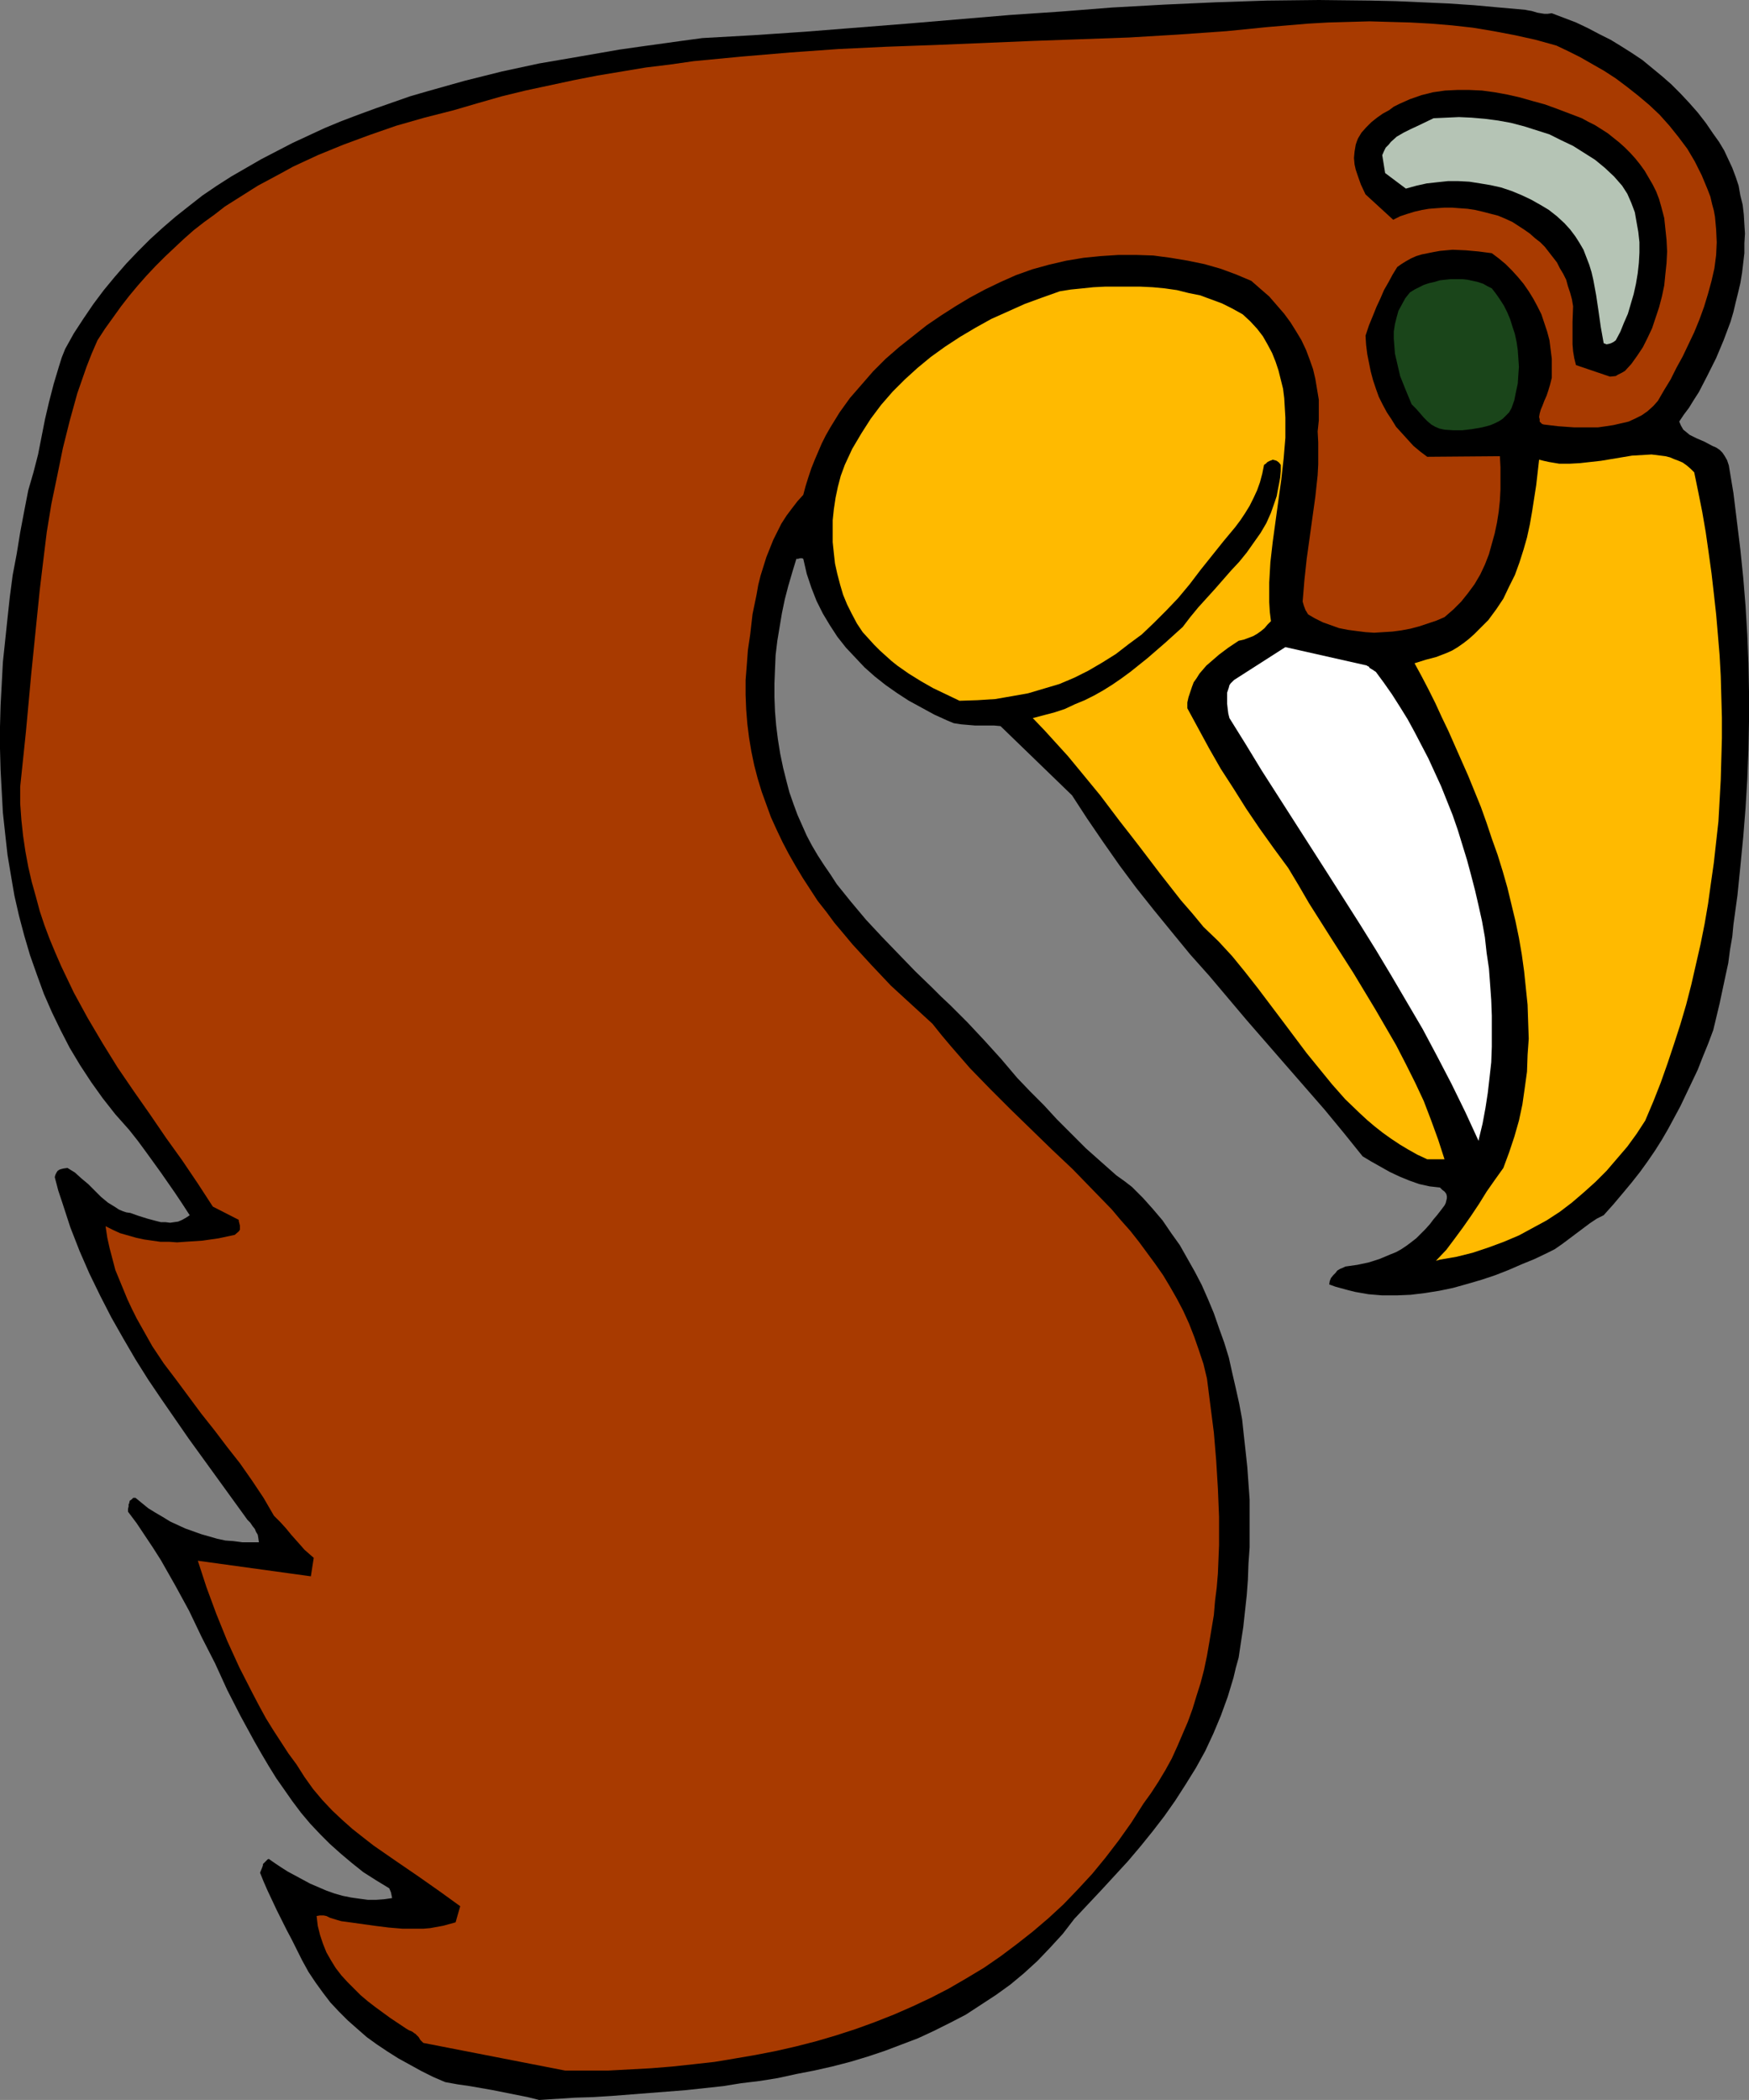
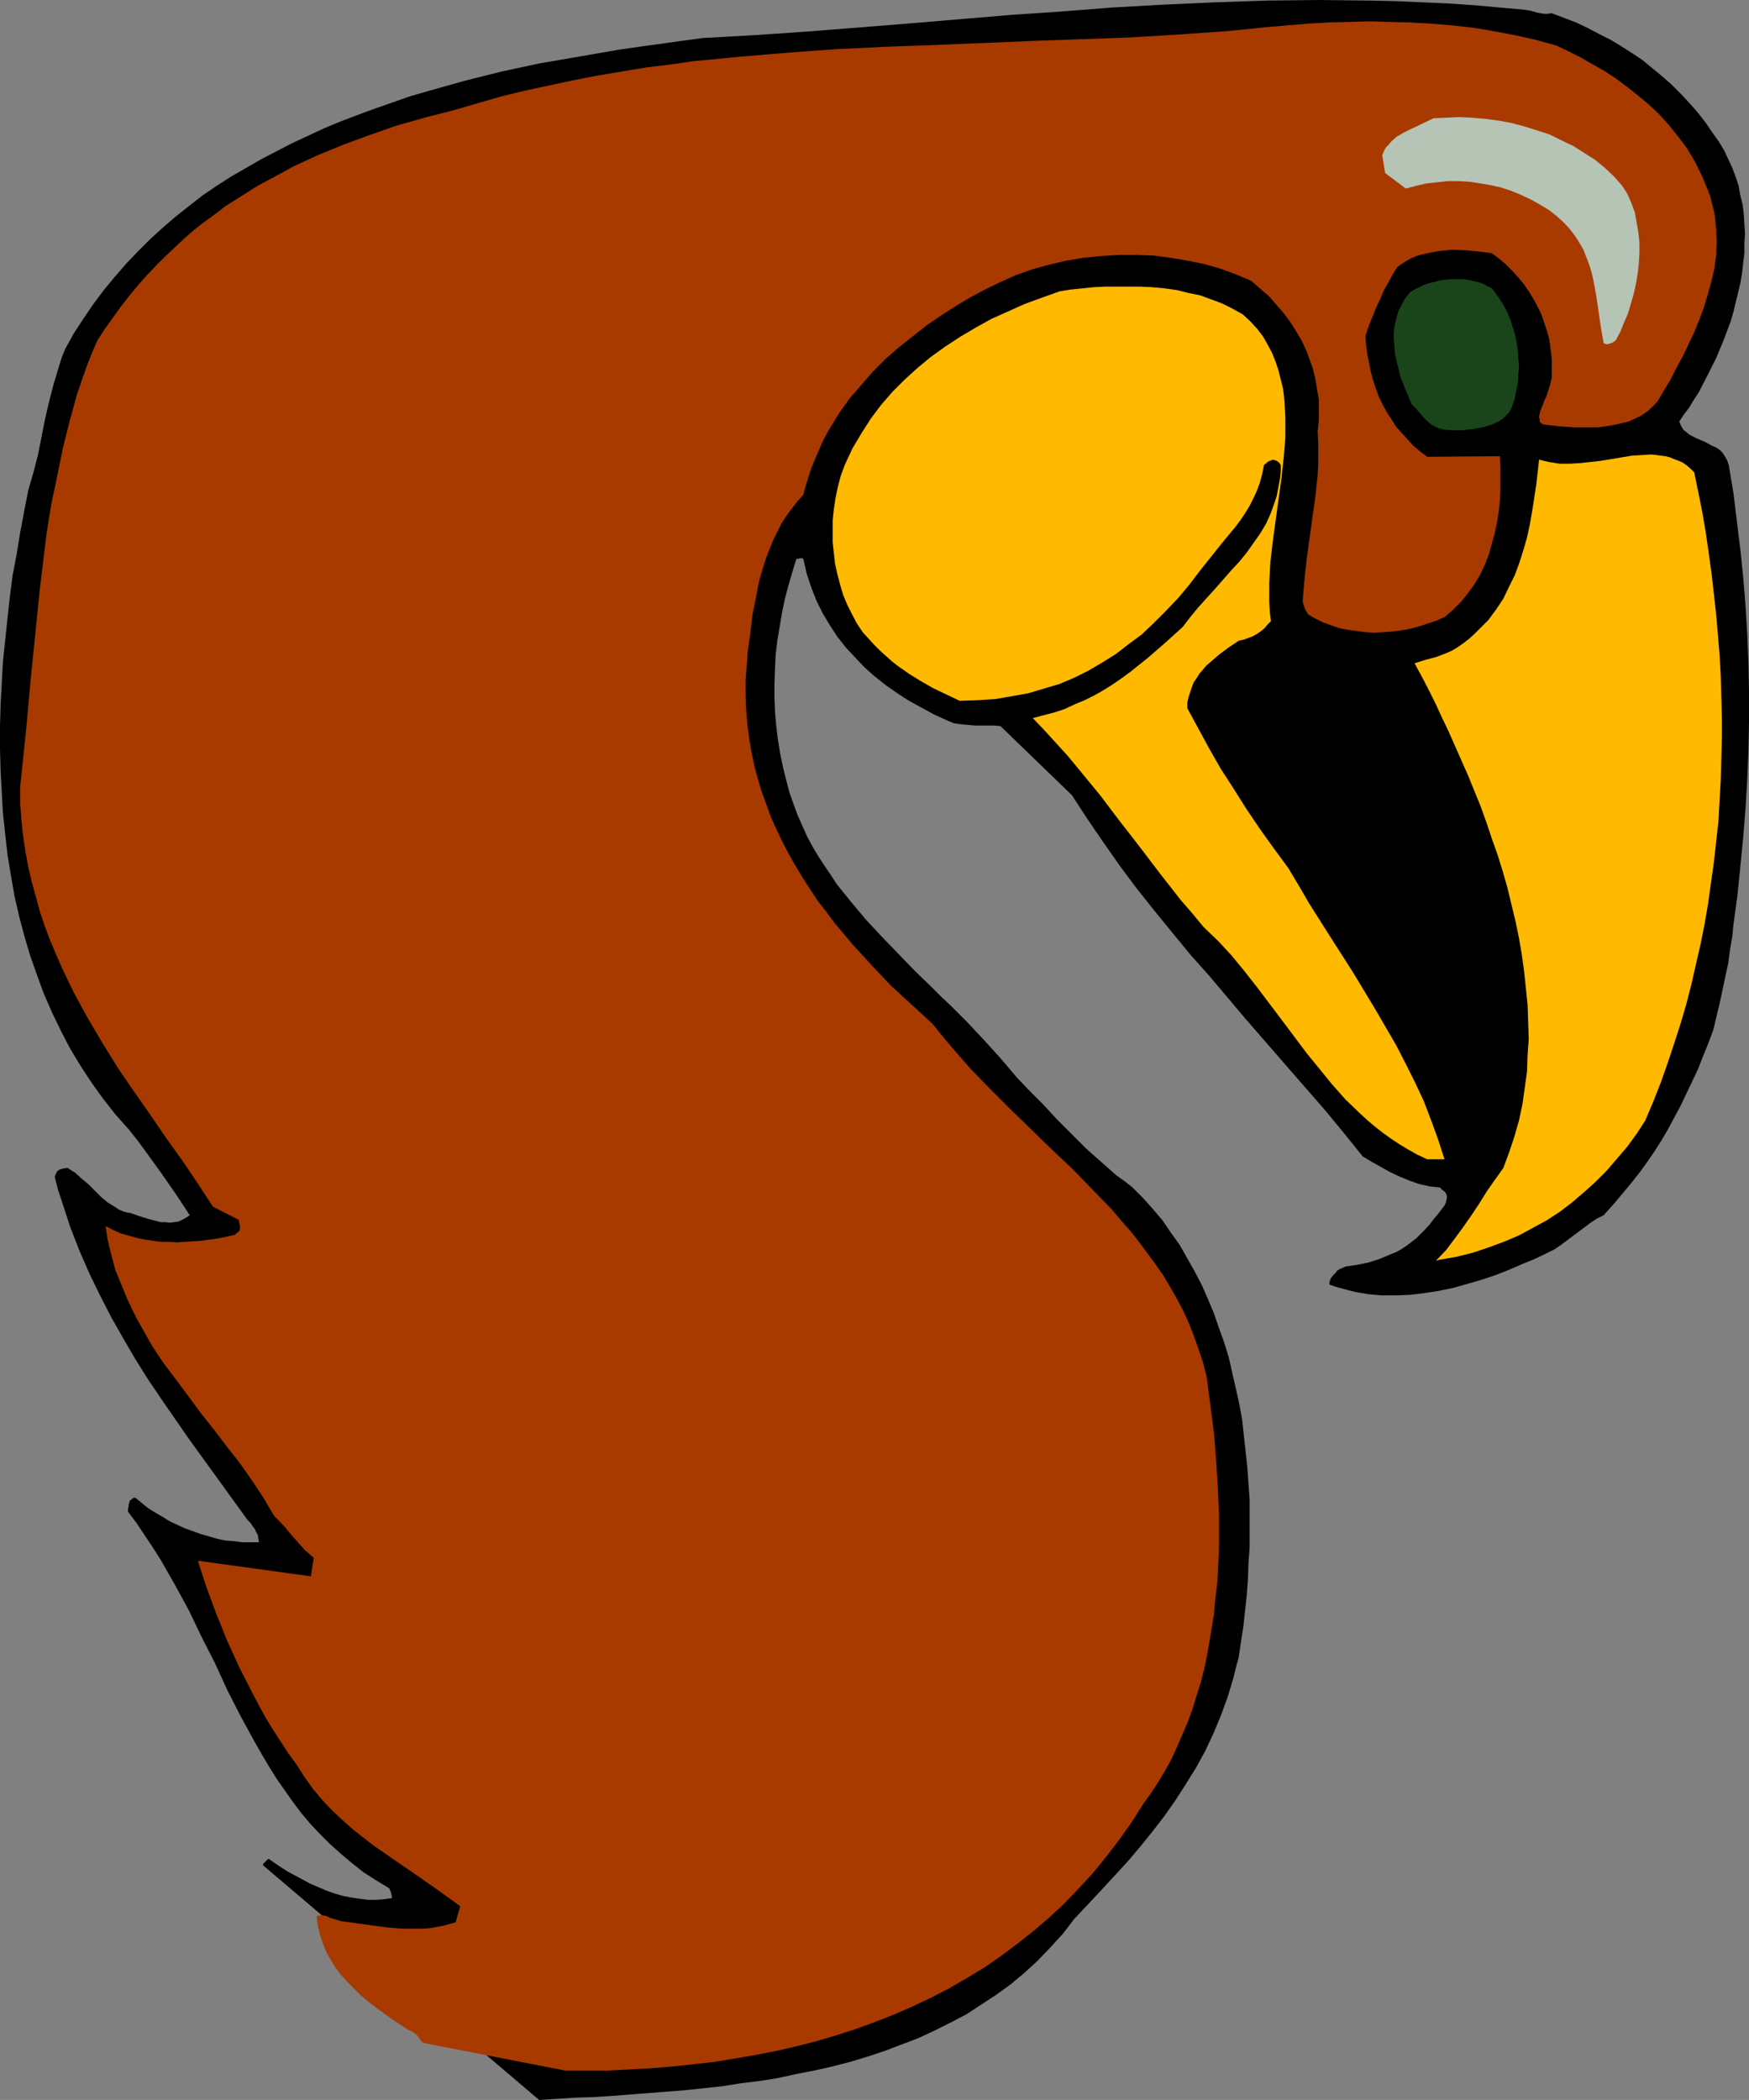
<svg xmlns="http://www.w3.org/2000/svg" xmlns:ns1="http://sodipodi.sourceforge.net/DTD/sodipodi-0.dtd" xmlns:ns2="http://www.inkscape.org/namespaces/inkscape" version="1.0" width="129.682mm" height="155.668mm" id="svg8" ns1:docname="Bird 24.wmf">
  <rect width="100%" height="100%" fill="#808080" stroke="none" />
  <ns1:namedview id="namedview8" pagecolor="#ffffff" bordercolor="#000000" borderopacity="0.25" ns2:showpageshadow="2" ns2:pageopacity="0.0" ns2:pagecheckerboard="0" ns2:deskcolor="#d1d1d1" ns2:document-units="mm" />
  <defs id="defs1">
    <pattern id="WMFhbasepattern" patternUnits="userSpaceOnUse" width="6" height="6" x="0" y="0" />
  </defs>
-   <path style="fill:#000000;fill-opacity:1;fill-rule:evenodd;stroke:none" d="m 151.097,588.353 10.019,-0.646 5.171,-0.162 5.171,-0.323 10.342,-0.808 10.342,-0.808 10.504,-1.131 5.01,-0.808 5.333,-0.646 5.01,-0.808 5.171,-1.131 5.01,-0.97 5.01,-1.131 5.01,-1.293 4.848,-1.454 4.848,-1.616 4.686,-1.778 4.686,-1.778 4.525,-2.101 4.525,-2.262 4.363,-2.262 4.202,-2.747 4.202,-2.747 4.04,-2.909 3.878,-3.232 3.717,-3.393 3.555,-3.717 3.555,-3.878 3.232,-4.201 7.595,-8.08 3.717,-4.04 3.717,-4.04 3.555,-4.201 3.394,-4.201 3.232,-4.201 3.07,-4.363 2.909,-4.525 2.909,-4.686 2.586,-4.686 2.262,-4.848 2.101,-5.009 1.939,-5.333 1.616,-5.333 0.646,-2.747 0.808,-2.909 0.646,-4.363 0.646,-4.201 0.97,-8.888 0.323,-4.363 0.162,-4.525 0.323,-4.525 v -4.363 -4.525 -4.525 l -0.323,-4.525 -0.323,-4.525 -0.485,-4.525 -0.485,-4.363 -0.485,-4.525 -0.808,-4.363 -0.97,-4.363 -0.97,-4.201 -0.97,-4.363 -1.293,-4.201 -1.454,-4.04 -1.454,-4.201 -1.616,-3.878 -1.778,-4.04 -1.939,-3.717 -2.101,-3.717 -2.101,-3.717 -2.424,-3.393 -2.424,-3.555 -2.747,-3.232 -2.747,-3.07 -3.07,-3.07 -2.101,-1.616 -2.262,-1.616 -4.202,-3.717 -4.363,-3.878 -4.04,-4.04 -4.04,-4.04 -3.717,-4.04 -3.878,-3.878 -3.555,-3.717 -4.525,-5.333 -4.686,-5.171 -4.686,-5.009 -4.848,-4.848 -2.586,-2.424 -2.424,-2.424 -4.848,-4.686 -4.686,-4.848 -4.525,-4.686 -4.525,-4.848 -4.202,-5.009 -4.04,-5.009 -1.778,-2.747 -1.778,-2.585 -1.778,-2.747 -1.616,-2.747 -1.454,-2.747 -1.293,-2.909 -1.293,-2.909 -1.131,-3.07 -1.131,-3.232 -0.808,-3.07 -0.97,-3.878 -0.808,-3.878 -0.646,-4.04 -0.485,-3.878 -0.323,-3.878 -0.162,-4.04 v -3.878 l 0.162,-4.04 0.162,-3.878 0.485,-4.04 0.646,-3.878 0.646,-3.878 0.808,-3.878 0.97,-3.717 1.131,-3.878 1.131,-3.717 h 0.485 l 0.485,-0.162 h 0.646 l 0.323,0.162 0.97,4.201 1.293,3.878 1.454,3.717 1.778,3.555 1.939,3.232 2.101,3.232 2.424,3.07 2.586,2.747 2.586,2.747 2.909,2.585 3.07,2.424 3.232,2.262 3.232,2.101 3.555,1.939 3.555,1.939 3.555,1.616 1.939,0.808 2.101,0.323 1.939,0.162 1.939,0.162 h 3.555 1.778 l 1.778,0.162 20.039,19.391 4.202,6.464 4.525,6.625 4.525,6.464 4.686,6.302 5.01,6.302 5.01,6.14 5.171,6.302 5.333,5.979 10.504,12.443 10.827,12.443 10.989,12.604 5.333,6.464 5.333,6.625 2.424,1.454 2.586,1.454 2.586,1.454 2.747,1.293 2.747,1.131 2.747,0.97 2.909,0.646 1.454,0.162 1.454,0.162 0.646,0.646 0.646,0.485 0.485,0.646 0.162,0.646 v 0.646 l -0.162,0.646 -0.162,0.646 -0.323,0.646 -0.97,1.293 -1.131,1.454 -0.97,1.131 -0.97,1.293 -1.293,1.454 -1.293,1.293 -1.293,1.293 -1.454,1.131 -1.293,0.97 -1.454,0.97 -1.454,0.808 -1.616,0.646 -3.07,1.293 -3.07,0.97 -3.07,0.646 -3.394,0.485 -0.646,0.323 -0.808,0.323 -0.808,0.485 -0.485,0.646 -0.646,0.646 -0.646,0.808 -0.323,0.808 -0.162,0.97 1.778,0.646 1.778,0.485 1.778,0.485 1.939,0.485 3.717,0.646 3.878,0.323 h 4.04 l 3.878,-0.162 4.04,-0.485 4.04,-0.646 3.878,-0.808 4.04,-1.131 3.878,-1.131 3.878,-1.293 3.717,-1.454 3.717,-1.616 3.555,-1.454 3.394,-1.616 2.262,-1.131 2.101,-1.454 3.878,-2.909 3.878,-2.909 1.939,-1.293 1.939,-0.97 2.747,-3.07 2.586,-3.07 2.424,-2.909 2.424,-3.07 2.101,-2.909 2.101,-3.07 1.939,-3.07 1.778,-3.07 3.394,-6.302 1.616,-3.393 1.616,-3.393 1.616,-3.393 1.454,-3.717 1.454,-3.555 1.454,-3.878 1.778,-7.433 1.616,-7.595 0.808,-3.717 0.485,-3.717 0.646,-3.717 0.323,-3.393 1.131,-8.241 0.808,-8.08 0.808,-8.241 0.646,-8.08 0.485,-8.08 0.323,-8.241 0.162,-8.08 v -8.08 l -0.162,-8.08 -0.323,-7.918 -0.485,-8.08 -0.646,-7.918 -0.808,-7.918 -0.97,-7.918 -0.97,-7.918 -1.293,-7.756 -0.485,-1.454 -0.646,-1.131 -0.646,-0.97 -0.808,-0.808 -0.97,-0.646 -1.131,-0.485 -2.101,-1.131 -2.262,-0.97 -0.97,-0.485 -0.97,-0.485 -0.97,-0.808 -0.808,-0.646 -0.646,-1.131 -0.485,-1.131 1.293,-1.939 1.454,-1.939 1.293,-2.101 1.454,-2.262 2.424,-4.686 2.424,-4.848 2.101,-5.009 1.939,-5.171 0.808,-2.747 0.646,-2.747 0.646,-2.585 0.646,-2.747 0.485,-2.909 0.323,-2.747 0.323,-2.747 v -2.747 l 0.162,-2.747 -0.162,-2.585 -0.162,-2.747 -0.323,-2.747 -0.646,-2.585 -0.485,-2.747 -0.808,-2.424 -0.97,-2.585 -1.131,-2.424 -1.131,-2.424 -1.454,-2.424 -1.616,-2.262 -2.101,-3.07 -2.262,-2.909 -2.424,-2.747 -2.424,-2.585 -2.586,-2.585 -2.586,-2.262 -2.747,-2.262 -2.747,-2.262 -2.909,-1.939 -3.07,-1.939 -2.909,-1.778 -3.232,-1.616 -3.07,-1.616 -3.394,-1.616 -3.394,-1.293 -3.394,-1.293 -1.131,0.162 h -0.97 L 431.798,3.717 430.828,3.555 429.212,3.07 428.242,2.909 427.434,2.747 420.162,2.101 413.052,1.454 405.78,0.97 398.508,0.646 391.236,0.323 383.964,0.162 369.581,0 355.037,0.162 340.655,0.646 326.272,1.293 l -14.544,0.808 -14.382,1.131 -14.382,0.97 -28.765,2.424 -28.603,2.262 -14.382,0.97 -14.382,0.808 -5.979,0.808 -5.818,0.808 -5.818,0.808 -5.656,0.808 -11.15,1.939 -11.312,1.939 -10.504,2.262 -10.342,2.585 -5.171,1.454 -5.171,1.454 -5.01,1.454 -9.696,3.393 -4.848,1.778 -4.686,1.778 -4.686,1.939 -4.525,2.101 -4.525,2.101 -4.363,2.262 -4.363,2.262 -4.202,2.424 -4.202,2.424 -4.04,2.585 -4.04,2.747 -3.717,2.909 -3.878,3.07 -3.555,3.07 -3.555,3.232 -3.394,3.393 -3.232,3.393 -3.232,3.717 -3.07,3.717 -2.909,3.878 -2.747,4.04 -2.747,4.201 -2.424,4.363 -0.97,2.424 -0.808,2.585 -1.454,4.848 -1.293,5.009 -1.131,4.848 -1.939,9.857 -1.293,5.009 -1.454,5.009 -1.131,5.817 -1.131,5.979 -0.97,5.979 -1.131,5.979 -0.808,6.14 -0.646,5.979 -0.646,6.14 -0.646,6.14 -0.323,6.14 -0.323,5.979 L 0,203.605 v 6.14 l 0.162,5.979 0.323,5.979 0.323,5.979 0.646,5.979 0.646,5.817 0.97,5.817 0.97,5.656 1.293,5.656 1.454,5.494 1.616,5.494 1.939,5.494 1.939,5.333 2.262,5.171 2.424,5.009 2.586,5.009 2.909,4.848 3.07,4.686 3.232,4.525 3.555,4.525 3.878,4.363 2.424,3.07 2.262,3.07 2.101,2.909 2.101,2.909 4.04,5.817 1.939,2.909 2.101,3.232 -0.97,0.646 -1.131,0.646 -1.131,0.485 -1.131,0.162 -1.131,0.162 -1.293,-0.162 h -1.293 l -1.293,-0.323 -2.424,-0.646 -2.586,-0.808 -2.262,-0.808 -1.131,-0.162 -0.97,-0.323 -1.131,-0.485 -0.97,-0.646 -2.101,-1.293 -1.939,-1.616 -1.778,-1.778 -1.778,-1.778 -1.939,-1.616 -1.778,-1.616 -2.101,-1.293 -1.131,0.162 -0.646,0.162 -0.485,0.162 -0.485,0.323 -0.323,0.485 -0.323,0.646 -0.162,0.646 0.97,3.717 1.131,3.393 2.262,6.948 2.586,6.625 2.747,6.302 3.07,6.302 3.07,5.979 3.394,5.979 3.394,5.817 3.555,5.656 3.717,5.494 7.595,10.988 15.675,21.653 0.808,1.131 0.808,0.808 0.646,0.97 0.646,0.808 0.323,0.808 0.485,0.808 0.162,0.97 0.162,1.131 h -2.424 -2.262 l -2.424,-0.323 -2.262,-0.162 -2.262,-0.485 -2.262,-0.646 -2.262,-0.646 -2.262,-0.808 -2.262,-0.808 -2.101,-0.97 -2.101,-0.97 -2.101,-1.293 -1.939,-1.131 -2.101,-1.293 -1.778,-1.454 -1.778,-1.454 H 37.33 l -0.485,0.485 -0.485,0.323 -0.162,0.646 v 0.162 l -0.162,0.162 v 0.646 l -0.162,0.646 v 0.808 l 2.424,3.232 2.262,3.393 2.262,3.393 2.262,3.555 4.04,7.11 3.878,7.11 3.555,7.433 3.717,7.272 3.394,7.433 3.717,7.272 3.878,7.11 1.939,3.393 2.101,3.555 2.101,3.393 2.262,3.232 2.262,3.232 2.424,3.232 2.586,3.07 2.747,2.909 2.747,2.747 3.07,2.747 3.07,2.585 3.232,2.585 3.555,2.262 3.717,2.262 0.485,1.131 0.162,0.808 0.162,0.808 -2.262,0.323 -2.262,0.162 h -2.262 l -2.424,-0.323 -2.262,-0.323 -2.424,-0.485 -2.262,-0.646 -2.262,-0.808 -2.262,-0.97 -2.262,-0.97 -2.101,-1.131 -2.101,-1.131 -2.101,-1.131 -1.778,-1.131 -1.939,-1.293 -1.616,-1.131 -0.323,0.162 -0.162,0.162 -0.162,0.162 v 0 l -0.162,0.162 -0.323,0.323 -0.485,0.485 v 0.162 0.162 l -0.162,0.485 -0.323,0.808 -0.323,0.808 0.97,2.424 1.131,2.585 1.293,2.747 1.293,2.747 2.747,5.494 1.454,2.747 1.293,2.585 1.616,3.232 1.778,3.232 1.939,2.909 2.101,2.909 2.101,2.747 2.424,2.585 2.424,2.424 2.747,2.424 2.586,2.262 2.909,2.101 2.909,1.939 3.07,1.939 3.232,1.778 3.232,1.778 3.232,1.616 3.394,1.454 3.555,0.646 3.394,0.485 6.464,1.131 6.464,1.293 3.232,0.646 z" id="path1" />
+   <path style="fill:#000000;fill-opacity:1;fill-rule:evenodd;stroke:none" d="m 151.097,588.353 10.019,-0.646 5.171,-0.162 5.171,-0.323 10.342,-0.808 10.342,-0.808 10.504,-1.131 5.01,-0.808 5.333,-0.646 5.01,-0.808 5.171,-1.131 5.01,-0.97 5.01,-1.131 5.01,-1.293 4.848,-1.454 4.848,-1.616 4.686,-1.778 4.686,-1.778 4.525,-2.101 4.525,-2.262 4.363,-2.262 4.202,-2.747 4.202,-2.747 4.04,-2.909 3.878,-3.232 3.717,-3.393 3.555,-3.717 3.555,-3.878 3.232,-4.201 7.595,-8.08 3.717,-4.04 3.717,-4.04 3.555,-4.201 3.394,-4.201 3.232,-4.201 3.07,-4.363 2.909,-4.525 2.909,-4.686 2.586,-4.686 2.262,-4.848 2.101,-5.009 1.939,-5.333 1.616,-5.333 0.646,-2.747 0.808,-2.909 0.646,-4.363 0.646,-4.201 0.97,-8.888 0.323,-4.363 0.162,-4.525 0.323,-4.525 v -4.363 -4.525 -4.525 l -0.323,-4.525 -0.323,-4.525 -0.485,-4.525 -0.485,-4.363 -0.485,-4.525 -0.808,-4.363 -0.97,-4.363 -0.97,-4.201 -0.97,-4.363 -1.293,-4.201 -1.454,-4.04 -1.454,-4.201 -1.616,-3.878 -1.778,-4.04 -1.939,-3.717 -2.101,-3.717 -2.101,-3.717 -2.424,-3.393 -2.424,-3.555 -2.747,-3.232 -2.747,-3.07 -3.07,-3.07 -2.101,-1.616 -2.262,-1.616 -4.202,-3.717 -4.363,-3.878 -4.04,-4.04 -4.04,-4.04 -3.717,-4.04 -3.878,-3.878 -3.555,-3.717 -4.525,-5.333 -4.686,-5.171 -4.686,-5.009 -4.848,-4.848 -2.586,-2.424 -2.424,-2.424 -4.848,-4.686 -4.686,-4.848 -4.525,-4.686 -4.525,-4.848 -4.202,-5.009 -4.04,-5.009 -1.778,-2.747 -1.778,-2.585 -1.778,-2.747 -1.616,-2.747 -1.454,-2.747 -1.293,-2.909 -1.293,-2.909 -1.131,-3.07 -1.131,-3.232 -0.808,-3.07 -0.97,-3.878 -0.808,-3.878 -0.646,-4.04 -0.485,-3.878 -0.323,-3.878 -0.162,-4.04 v -3.878 l 0.162,-4.04 0.162,-3.878 0.485,-4.04 0.646,-3.878 0.646,-3.878 0.808,-3.878 0.97,-3.717 1.131,-3.878 1.131,-3.717 h 0.485 l 0.485,-0.162 h 0.646 l 0.323,0.162 0.97,4.201 1.293,3.878 1.454,3.717 1.778,3.555 1.939,3.232 2.101,3.232 2.424,3.07 2.586,2.747 2.586,2.747 2.909,2.585 3.07,2.424 3.232,2.262 3.232,2.101 3.555,1.939 3.555,1.939 3.555,1.616 1.939,0.808 2.101,0.323 1.939,0.162 1.939,0.162 h 3.555 1.778 l 1.778,0.162 20.039,19.391 4.202,6.464 4.525,6.625 4.525,6.464 4.686,6.302 5.01,6.302 5.01,6.14 5.171,6.302 5.333,5.979 10.504,12.443 10.827,12.443 10.989,12.604 5.333,6.464 5.333,6.625 2.424,1.454 2.586,1.454 2.586,1.454 2.747,1.293 2.747,1.131 2.747,0.97 2.909,0.646 1.454,0.162 1.454,0.162 0.646,0.646 0.646,0.485 0.485,0.646 0.162,0.646 v 0.646 l -0.162,0.646 -0.162,0.646 -0.323,0.646 -0.97,1.293 -1.131,1.454 -0.97,1.131 -0.97,1.293 -1.293,1.454 -1.293,1.293 -1.293,1.293 -1.454,1.131 -1.293,0.97 -1.454,0.97 -1.454,0.808 -1.616,0.646 -3.07,1.293 -3.07,0.97 -3.07,0.646 -3.394,0.485 -0.646,0.323 -0.808,0.323 -0.808,0.485 -0.485,0.646 -0.646,0.646 -0.646,0.808 -0.323,0.808 -0.162,0.97 1.778,0.646 1.778,0.485 1.778,0.485 1.939,0.485 3.717,0.646 3.878,0.323 h 4.04 l 3.878,-0.162 4.04,-0.485 4.04,-0.646 3.878,-0.808 4.04,-1.131 3.878,-1.131 3.878,-1.293 3.717,-1.454 3.717,-1.616 3.555,-1.454 3.394,-1.616 2.262,-1.131 2.101,-1.454 3.878,-2.909 3.878,-2.909 1.939,-1.293 1.939,-0.97 2.747,-3.07 2.586,-3.07 2.424,-2.909 2.424,-3.07 2.101,-2.909 2.101,-3.07 1.939,-3.07 1.778,-3.07 3.394,-6.302 1.616,-3.393 1.616,-3.393 1.616,-3.393 1.454,-3.717 1.454,-3.555 1.454,-3.878 1.778,-7.433 1.616,-7.595 0.808,-3.717 0.485,-3.717 0.646,-3.717 0.323,-3.393 1.131,-8.241 0.808,-8.08 0.808,-8.241 0.646,-8.08 0.485,-8.08 0.323,-8.241 0.162,-8.08 v -8.08 l -0.162,-8.08 -0.323,-7.918 -0.485,-8.08 -0.646,-7.918 -0.808,-7.918 -0.97,-7.918 -0.97,-7.918 -1.293,-7.756 -0.485,-1.454 -0.646,-1.131 -0.646,-0.97 -0.808,-0.808 -0.97,-0.646 -1.131,-0.485 -2.101,-1.131 -2.262,-0.97 -0.97,-0.485 -0.97,-0.485 -0.97,-0.808 -0.808,-0.646 -0.646,-1.131 -0.485,-1.131 1.293,-1.939 1.454,-1.939 1.293,-2.101 1.454,-2.262 2.424,-4.686 2.424,-4.848 2.101,-5.009 1.939,-5.171 0.808,-2.747 0.646,-2.747 0.646,-2.585 0.646,-2.747 0.485,-2.909 0.323,-2.747 0.323,-2.747 v -2.747 l 0.162,-2.747 -0.162,-2.585 -0.162,-2.747 -0.323,-2.747 -0.646,-2.585 -0.485,-2.747 -0.808,-2.424 -0.97,-2.585 -1.131,-2.424 -1.131,-2.424 -1.454,-2.424 -1.616,-2.262 -2.101,-3.07 -2.262,-2.909 -2.424,-2.747 -2.424,-2.585 -2.586,-2.585 -2.586,-2.262 -2.747,-2.262 -2.747,-2.262 -2.909,-1.939 -3.07,-1.939 -2.909,-1.778 -3.232,-1.616 -3.07,-1.616 -3.394,-1.616 -3.394,-1.293 -3.394,-1.293 -1.131,0.162 h -0.97 L 431.798,3.717 430.828,3.555 429.212,3.07 428.242,2.909 427.434,2.747 420.162,2.101 413.052,1.454 405.78,0.97 398.508,0.646 391.236,0.323 383.964,0.162 369.581,0 355.037,0.162 340.655,0.646 326.272,1.293 l -14.544,0.808 -14.382,1.131 -14.382,0.97 -28.765,2.424 -28.603,2.262 -14.382,0.97 -14.382,0.808 -5.979,0.808 -5.818,0.808 -5.818,0.808 -5.656,0.808 -11.15,1.939 -11.312,1.939 -10.504,2.262 -10.342,2.585 -5.171,1.454 -5.171,1.454 -5.01,1.454 -9.696,3.393 -4.848,1.778 -4.686,1.778 -4.686,1.939 -4.525,2.101 -4.525,2.101 -4.363,2.262 -4.363,2.262 -4.202,2.424 -4.202,2.424 -4.04,2.585 -4.04,2.747 -3.717,2.909 -3.878,3.07 -3.555,3.07 -3.555,3.232 -3.394,3.393 -3.232,3.393 -3.232,3.717 -3.07,3.717 -2.909,3.878 -2.747,4.04 -2.747,4.201 -2.424,4.363 -0.97,2.424 -0.808,2.585 -1.454,4.848 -1.293,5.009 -1.131,4.848 -1.939,9.857 -1.293,5.009 -1.454,5.009 -1.131,5.817 -1.131,5.979 -0.97,5.979 -1.131,5.979 -0.808,6.14 -0.646,5.979 -0.646,6.14 -0.646,6.14 -0.323,6.14 -0.323,5.979 L 0,203.605 v 6.14 l 0.162,5.979 0.323,5.979 0.323,5.979 0.646,5.979 0.646,5.817 0.97,5.817 0.97,5.656 1.293,5.656 1.454,5.494 1.616,5.494 1.939,5.494 1.939,5.333 2.262,5.171 2.424,5.009 2.586,5.009 2.909,4.848 3.07,4.686 3.232,4.525 3.555,4.525 3.878,4.363 2.424,3.07 2.262,3.07 2.101,2.909 2.101,2.909 4.04,5.817 1.939,2.909 2.101,3.232 -0.97,0.646 -1.131,0.646 -1.131,0.485 -1.131,0.162 -1.131,0.162 -1.293,-0.162 h -1.293 l -1.293,-0.323 -2.424,-0.646 -2.586,-0.808 -2.262,-0.808 -1.131,-0.162 -0.97,-0.323 -1.131,-0.485 -0.97,-0.646 -2.101,-1.293 -1.939,-1.616 -1.778,-1.778 -1.778,-1.778 -1.939,-1.616 -1.778,-1.616 -2.101,-1.293 -1.131,0.162 -0.646,0.162 -0.485,0.162 -0.485,0.323 -0.323,0.485 -0.323,0.646 -0.162,0.646 0.97,3.717 1.131,3.393 2.262,6.948 2.586,6.625 2.747,6.302 3.07,6.302 3.07,5.979 3.394,5.979 3.394,5.817 3.555,5.656 3.717,5.494 7.595,10.988 15.675,21.653 0.808,1.131 0.808,0.808 0.646,0.97 0.646,0.808 0.323,0.808 0.485,0.808 0.162,0.97 0.162,1.131 h -2.424 -2.262 l -2.424,-0.323 -2.262,-0.162 -2.262,-0.485 -2.262,-0.646 -2.262,-0.646 -2.262,-0.808 -2.262,-0.808 -2.101,-0.97 -2.101,-0.97 -2.101,-1.293 -1.939,-1.131 -2.101,-1.293 -1.778,-1.454 -1.778,-1.454 H 37.33 l -0.485,0.485 -0.485,0.323 -0.162,0.646 v 0.162 l -0.162,0.162 v 0.646 l -0.162,0.646 v 0.808 l 2.424,3.232 2.262,3.393 2.262,3.393 2.262,3.555 4.04,7.11 3.878,7.11 3.555,7.433 3.717,7.272 3.394,7.433 3.717,7.272 3.878,7.11 1.939,3.393 2.101,3.555 2.101,3.393 2.262,3.232 2.262,3.232 2.424,3.232 2.586,3.07 2.747,2.909 2.747,2.747 3.07,2.747 3.07,2.585 3.232,2.585 3.555,2.262 3.717,2.262 0.485,1.131 0.162,0.808 0.162,0.808 -2.262,0.323 -2.262,0.162 h -2.262 l -2.424,-0.323 -2.262,-0.323 -2.424,-0.485 -2.262,-0.646 -2.262,-0.808 -2.262,-0.97 -2.262,-0.97 -2.101,-1.131 -2.101,-1.131 -2.101,-1.131 -1.778,-1.131 -1.939,-1.293 -1.616,-1.131 -0.323,0.162 -0.162,0.162 -0.162,0.162 v 0 l -0.162,0.162 -0.323,0.323 -0.485,0.485 v 0.162 0.162 z" id="path1" />
  <path style="fill:#a83a00;fill-opacity:1;fill-rule:evenodd;stroke:none" d="m 158.369,580.112 h 5.979 6.141 l 5.979,-0.323 5.979,-0.323 5.979,-0.485 5.979,-0.646 5.818,-0.646 5.818,-0.97 5.656,-0.97 5.818,-1.131 5.656,-1.293 5.656,-1.454 5.494,-1.616 5.494,-1.778 5.333,-1.939 5.333,-2.101 5.171,-2.262 5.171,-2.424 5.01,-2.585 5.01,-2.909 4.848,-2.909 4.686,-3.232 4.525,-3.393 4.525,-3.555 4.363,-3.717 4.202,-3.878 4.04,-4.201 4.04,-4.363 3.717,-4.525 3.717,-4.848 3.555,-5.009 3.394,-5.332 2.101,-2.909 2.101,-3.232 1.939,-3.232 1.778,-3.232 1.616,-3.555 1.454,-3.393 1.454,-3.393 1.293,-3.555 1.131,-3.717 1.131,-3.555 0.97,-3.717 0.808,-3.878 0.646,-3.717 0.646,-3.878 0.646,-3.878 0.323,-3.878 0.485,-3.878 0.323,-3.878 0.323,-7.918 v -7.918 l -0.323,-7.918 -0.485,-7.918 -0.646,-7.756 -0.97,-7.595 -0.97,-7.595 -0.97,-4.04 -1.293,-3.878 -1.293,-3.717 -1.454,-3.717 -1.616,-3.555 -1.778,-3.393 -1.939,-3.393 -1.939,-3.232 -2.262,-3.232 -2.262,-3.07 -2.262,-3.07 -2.424,-3.07 -2.586,-2.909 -2.586,-3.07 -5.494,-5.656 -5.494,-5.656 -5.818,-5.494 -5.818,-5.656 -5.818,-5.656 -5.656,-5.656 -5.656,-5.817 -5.333,-6.14 -2.586,-3.07 -2.586,-3.232 -5.818,-5.333 -5.818,-5.333 -5.494,-5.817 -5.333,-5.817 -2.424,-2.909 -2.586,-3.07 -2.262,-3.07 -2.424,-3.07 -4.202,-6.464 -1.939,-3.232 -1.939,-3.393 -1.778,-3.393 -1.616,-3.393 -1.616,-3.555 -1.293,-3.555 -1.293,-3.555 -1.131,-3.717 -0.97,-3.717 -0.808,-3.878 -0.646,-3.878 -0.485,-3.878 -0.323,-4.04 -0.162,-4.04 v -4.201 l 0.323,-4.04 0.323,-4.363 0.646,-4.363 0.646,-5.656 1.131,-5.494 0.485,-2.747 0.646,-2.585 0.808,-2.585 0.808,-2.585 0.97,-2.424 0.97,-2.424 1.131,-2.262 1.131,-2.262 1.454,-2.262 1.454,-1.939 1.616,-2.101 1.616,-1.778 0.646,-2.424 0.808,-2.585 0.808,-2.424 0.97,-2.424 0.97,-2.262 0.97,-2.262 1.131,-2.262 1.293,-2.262 2.586,-4.201 2.909,-4.04 3.232,-3.717 3.232,-3.717 3.555,-3.555 3.717,-3.232 3.878,-3.07 3.878,-3.07 4.04,-2.747 4.04,-2.585 4.04,-2.424 4.202,-2.262 4.363,-2.101 4.363,-1.939 4.525,-1.616 4.686,-1.293 4.848,-1.131 4.848,-0.808 4.848,-0.485 5.01,-0.323 h 4.848 l 4.848,0.162 4.848,0.646 4.848,0.808 4.686,0.97 4.525,1.293 4.363,1.616 4.202,1.778 2.586,2.262 2.424,2.101 2.101,2.424 2.101,2.424 1.778,2.424 1.616,2.585 1.454,2.424 1.293,2.747 0.97,2.585 0.97,2.747 0.646,2.747 0.485,2.909 0.485,2.909 v 2.909 2.909 l -0.323,3.07 0.162,3.07 v 3.232 2.909 l -0.162,3.07 -0.646,5.979 -0.808,5.817 -1.616,11.635 -0.646,5.979 -0.485,5.979 0.323,1.131 0.485,1.293 0.323,0.485 0.162,0.323 0.162,0.162 v 0.162 l 1.939,1.131 2.262,1.131 2.262,0.808 2.262,0.808 2.424,0.485 2.424,0.323 2.586,0.323 2.424,0.162 2.586,-0.162 2.586,-0.162 2.424,-0.323 2.586,-0.485 2.424,-0.646 2.424,-0.808 2.424,-0.808 2.262,-0.97 2.424,-2.101 2.262,-2.262 1.939,-2.424 1.778,-2.424 1.616,-2.747 1.293,-2.747 1.131,-2.909 0.808,-2.909 0.808,-2.909 0.646,-3.07 0.485,-3.07 0.323,-3.07 0.162,-3.07 v -3.232 -3.07 l -0.162,-3.07 -20.362,0.162 -1.939,-1.454 -1.939,-1.616 -1.616,-1.778 -1.616,-1.778 -1.616,-1.778 -1.293,-2.101 -1.293,-1.939 -1.131,-2.101 -1.131,-2.262 -0.808,-2.262 -0.808,-2.424 -0.646,-2.424 -0.485,-2.424 -0.485,-2.424 -0.323,-2.585 -0.162,-2.585 0.97,-2.909 1.131,-2.747 0.97,-2.424 1.131,-2.424 0.97,-2.262 1.293,-2.262 1.131,-2.101 1.293,-2.101 1.131,-0.808 1.293,-0.808 1.454,-0.808 1.454,-0.646 1.616,-0.485 1.616,-0.323 1.616,-0.323 1.778,-0.323 3.555,-0.323 3.717,0.162 3.555,0.323 3.717,0.485 1.939,1.454 1.939,1.616 1.778,1.778 1.616,1.778 1.616,1.939 1.454,2.101 1.293,2.101 1.131,2.101 1.131,2.262 0.808,2.424 0.808,2.424 0.646,2.424 0.323,2.585 0.323,2.585 v 2.747 2.585 l -0.485,1.939 -0.485,1.616 -0.485,1.454 -0.646,1.454 -0.485,1.293 -0.485,1.131 -0.323,1.131 -0.162,0.97 0.162,0.646 v 0.646 l 0.485,0.485 0.162,0.162 0.485,0.162 4.04,0.485 4.525,0.323 h 4.363 2.262 l 2.262,-0.323 2.101,-0.323 2.101,-0.485 2.101,-0.485 1.778,-0.808 1.939,-0.97 1.616,-1.131 1.616,-1.454 1.293,-1.454 1.778,-3.07 1.778,-2.909 1.616,-3.232 1.778,-3.232 1.616,-3.393 1.616,-3.393 1.454,-3.555 1.293,-3.555 1.131,-3.717 0.97,-3.555 0.808,-3.555 0.485,-3.717 0.162,-3.555 -0.162,-3.555 -0.323,-3.555 -0.323,-1.778 -0.485,-1.778 -0.485,-2.101 -0.808,-2.101 -0.808,-1.939 -0.808,-1.939 -1.939,-3.878 -2.101,-3.555 -2.424,-3.232 -2.586,-3.232 -2.747,-3.07 -2.909,-2.747 -3.07,-2.585 -3.07,-2.424 -3.232,-2.424 -3.232,-2.101 -3.394,-1.939 -3.394,-1.939 -3.232,-1.616 -3.394,-1.616 -5.818,-1.616 -5.818,-1.293 -5.979,-1.131 -5.818,-0.97 -5.818,-0.646 -5.818,-0.485 -5.818,-0.323 -5.818,-0.162 -5.656,-0.162 -5.818,0.162 -5.818,0.162 -5.656,0.323 -11.474,0.97 -11.312,1.131 -13.736,0.97 -13.574,0.808 -13.574,0.485 -13.574,0.485 -27.149,1.131 -13.574,0.485 -13.574,0.646 -13.574,0.97 -13.413,1.131 -13.574,1.293 -6.787,0.97 -6.626,0.808 -6.787,1.131 -6.787,1.131 -6.626,1.293 -6.787,1.454 -6.787,1.454 -6.626,1.616 -6.787,1.939 -6.626,1.939 -8.242,2.101 -7.918,2.262 -7.434,2.585 -7.434,2.747 -7.11,2.909 -6.949,3.232 -3.232,1.778 -6.626,3.555 -6.141,3.878 -3.07,1.939 -2.909,2.262 -2.909,2.101 -2.909,2.262 -2.747,2.424 -2.586,2.424 -2.747,2.585 -2.586,2.585 -2.586,2.747 -2.424,2.747 -2.424,2.909 -2.262,2.909 -4.525,6.302 -2.101,3.232 -1.616,3.717 -1.454,3.717 -2.586,7.433 -2.101,7.595 -1.939,7.756 -1.616,7.918 -1.616,7.756 -1.293,7.918 -0.97,7.918 -0.97,8.08 -0.808,7.918 -1.616,15.998 -1.454,15.836 -0.808,7.756 -0.808,7.756 v 4.686 l 0.323,4.525 0.485,4.525 0.646,4.363 0.808,4.363 0.97,4.201 1.131,4.04 1.131,4.201 1.293,3.878 1.454,3.878 1.616,3.878 1.616,3.717 1.778,3.717 1.778,3.717 1.939,3.555 1.939,3.555 4.202,7.11 4.202,6.787 4.525,6.625 4.525,6.464 4.525,6.625 4.525,6.302 4.363,6.464 4.202,6.464 7.272,3.717 v 0.162 0.162 l 0.162,0.646 0.162,0.646 v 0.485 0.646 l -0.323,0.485 -1.131,0.97 -4.525,0.97 -4.525,0.646 -4.848,0.323 -2.262,0.162 -2.262,-0.162 h -2.424 l -2.262,-0.323 -2.262,-0.323 -2.262,-0.485 -2.262,-0.646 -2.262,-0.646 -2.101,-0.97 -1.939,-0.97 0.485,3.232 0.646,2.909 0.808,3.07 0.808,3.07 1.131,2.747 1.131,2.747 1.131,2.747 1.293,2.747 1.293,2.585 1.454,2.585 2.909,5.171 3.232,4.848 3.555,4.686 6.949,9.372 3.717,4.686 3.555,4.686 3.555,4.525 3.394,4.848 3.232,4.848 2.909,5.009 1.778,1.778 1.616,1.778 1.454,1.778 1.293,1.454 1.293,1.454 1.131,1.293 1.293,1.131 1.293,1.131 -0.808,5.171 -31.674,-4.363 2.424,7.433 2.747,7.433 3.07,7.595 3.394,7.433 3.717,7.272 1.778,3.393 1.939,3.555 2.101,3.393 2.101,3.232 2.101,3.232 2.262,3.07 2.262,3.555 2.424,3.393 2.586,3.07 2.747,2.909 2.747,2.585 2.909,2.585 3.07,2.424 2.909,2.262 6.302,4.363 6.141,4.201 5.979,4.201 2.909,2.101 2.909,2.101 -1.293,4.525 -1.778,0.485 -1.778,0.485 -1.778,0.323 -1.778,0.323 -1.939,0.162 h -1.778 -4.04 l -3.878,-0.323 -3.878,-0.485 -8.08,-1.131 -1.293,-0.162 -1.131,-0.323 -2.101,-0.646 -0.97,-0.485 -0.808,-0.162 h -0.97 l -0.97,0.162 0.323,2.747 0.646,2.585 0.808,2.424 0.97,2.424 1.293,2.262 1.293,2.101 1.616,2.101 1.778,1.939 1.778,1.778 1.778,1.778 2.101,1.778 2.101,1.616 4.202,3.07 4.363,2.909 0.808,0.485 0.808,0.323 0.485,0.323 0.162,0.162 v 0 l 0.323,0.162 0.323,0.323 0.646,0.646 0.485,0.808 0.808,0.808 z" id="path2" />
  <path style="fill:#ffba00;fill-opacity:1;fill-rule:evenodd;stroke:none" d="m 403.517,352.915 4.686,-0.808 4.525,-1.131 4.363,-1.454 4.363,-1.616 4.202,-1.778 3.878,-2.101 3.878,-2.101 3.717,-2.424 3.394,-2.585 3.394,-2.909 3.232,-2.909 3.07,-3.07 2.909,-3.393 2.909,-3.393 2.586,-3.555 2.424,-3.717 2.262,-5.332 2.101,-5.333 1.939,-5.494 1.778,-5.333 1.778,-5.494 1.616,-5.494 1.454,-5.656 1.293,-5.656 1.293,-5.656 1.131,-5.656 0.97,-5.656 0.808,-5.817 0.808,-5.656 0.646,-5.817 0.646,-5.817 0.323,-5.817 0.323,-5.817 0.162,-5.817 0.162,-5.817 v -5.817 l -0.162,-5.817 -0.162,-5.817 -0.323,-5.817 -0.485,-5.817 -0.485,-5.656 -0.646,-5.817 -0.646,-5.656 -0.808,-5.817 -0.808,-5.656 -0.97,-5.656 -1.131,-5.656 -1.131,-5.494 -0.97,-0.97 -1.131,-0.97 -1.131,-0.808 -1.131,-0.485 -1.293,-0.485 -1.131,-0.485 -1.293,-0.323 -1.293,-0.162 -2.586,-0.323 -2.747,0.162 -2.747,0.162 -5.818,0.97 -2.909,0.485 -2.909,0.323 -2.909,0.323 -2.909,0.162 h -2.909 l -2.909,-0.485 -1.454,-0.323 -1.293,-0.323 -0.808,7.11 -1.131,7.272 -0.646,3.717 -0.808,3.717 -0.97,3.393 -1.131,3.555 -1.293,3.555 -1.616,3.232 -1.616,3.393 -1.939,2.909 -2.262,3.07 -1.293,1.293 -2.747,2.747 -1.454,1.293 -1.454,1.131 -1.616,1.131 -1.616,0.97 -1.454,0.646 -2.909,1.131 -3.07,0.808 -3.07,0.97 1.939,3.555 1.939,3.717 1.939,3.878 1.778,3.878 1.939,4.04 1.778,4.04 3.717,8.403 3.555,8.726 1.616,4.525 1.454,4.363 1.616,4.525 1.454,4.686 1.293,4.525 1.131,4.686 1.131,4.686 0.97,4.686 0.808,4.686 0.646,4.686 0.485,4.686 0.485,4.686 0.162,4.848 0.162,4.686 -0.323,4.525 -0.162,4.686 -0.646,4.686 -0.646,4.525 -0.97,4.525 -1.293,4.525 -1.454,4.363 -1.616,4.363 -2.424,3.393 -2.262,3.232 -2.101,3.393 -2.262,3.393 -2.262,3.232 -2.262,3.07 -2.424,3.232 -2.909,3.07 z" id="path3" />
  <path style="fill:#ffba00;fill-opacity:1;fill-rule:evenodd;stroke:none" d="m 399.962,324.798 h 4.848 l -1.778,-5.494 -1.939,-5.333 -2.101,-5.494 -2.424,-5.171 -2.586,-5.171 -2.747,-5.332 -2.909,-5.009 -2.909,-5.009 -6.141,-10.18 -6.302,-9.857 -6.141,-9.695 -2.909,-5.009 -2.909,-4.848 -4.04,-5.494 -4.04,-5.656 -3.717,-5.494 -3.555,-5.656 -3.555,-5.494 -3.232,-5.656 -3.07,-5.656 -3.07,-5.656 v -1.616 l 0.323,-1.454 0.485,-1.454 0.485,-1.454 0.485,-1.293 0.808,-1.131 0.808,-1.293 0.97,-1.131 0.97,-1.131 1.131,-0.97 2.424,-2.101 2.586,-1.939 2.909,-1.939 1.454,-0.323 1.293,-0.485 1.293,-0.485 1.131,-0.646 1.131,-0.808 0.97,-0.808 0.808,-0.97 0.97,-0.97 -0.323,-2.585 -0.162,-2.747 v -2.747 -2.747 l 0.323,-5.656 0.646,-5.656 1.616,-11.796 0.808,-5.817 0.646,-5.817 0.485,-5.817 v -2.909 -2.747 l -0.162,-2.747 -0.162,-2.747 -0.323,-2.585 -0.646,-2.585 -0.646,-2.585 -0.808,-2.424 -0.97,-2.424 -1.293,-2.424 -1.293,-2.262 -1.616,-2.101 -1.939,-2.101 -2.101,-1.939 -2.909,-1.616 -2.909,-1.454 -3.07,-1.131 -3.07,-1.131 -3.232,-0.646 -3.232,-0.808 -3.394,-0.485 -3.394,-0.323 -3.394,-0.162 h -3.232 -3.394 -3.394 l -3.232,0.162 -3.07,0.323 -3.232,0.323 -3.07,0.485 -5.01,1.778 -4.848,1.778 -4.686,2.101 -4.686,2.101 -4.363,2.424 -4.363,2.585 -4.202,2.747 -4.04,2.909 -3.717,3.07 -3.555,3.232 -3.394,3.393 -3.232,3.717 -2.909,3.878 -2.586,4.04 -2.586,4.363 -2.101,4.525 -1.131,3.07 -0.808,3.07 -0.646,3.07 -0.485,3.232 -0.323,3.07 v 3.07 3.07 l 0.323,3.07 0.323,2.909 0.646,2.909 0.808,3.07 0.808,2.747 1.131,2.747 1.293,2.585 1.454,2.747 1.616,2.424 1.616,1.778 1.616,1.778 1.616,1.616 1.616,1.454 1.616,1.454 1.616,1.293 3.232,2.262 3.394,2.101 3.394,1.939 3.717,1.778 3.717,1.778 5.01,-0.162 5.01,-0.323 4.686,-0.808 4.525,-0.808 4.363,-1.293 4.363,-1.293 4.202,-1.778 3.878,-1.939 3.878,-2.262 3.878,-2.424 3.555,-2.747 3.717,-2.747 3.394,-3.232 3.394,-3.393 3.394,-3.555 3.232,-3.878 3.07,-4.04 3.232,-4.04 3.232,-4.04 3.232,-3.878 1.454,-1.939 1.293,-1.939 1.293,-2.101 1.131,-2.262 0.97,-2.101 0.808,-2.262 0.646,-2.424 0.485,-2.424 0.485,-0.323 0.485,-0.485 0.646,-0.323 0.485,-0.162 0.323,-0.162 0.646,0.162 0.485,0.162 0.646,0.485 0.485,0.646 v 1.778 l -0.162,1.778 -0.323,1.778 -0.323,1.616 -0.323,1.778 -0.485,1.454 -1.131,3.232 -1.293,2.909 -1.616,2.747 -1.939,2.747 -1.939,2.747 -2.101,2.585 -2.262,2.424 -4.525,5.171 -4.686,5.171 -2.262,2.747 -2.101,2.747 -5.01,4.525 -4.848,4.201 -2.424,1.939 -2.424,1.939 -2.424,1.778 -2.586,1.778 -2.586,1.616 -2.586,1.454 -2.586,1.293 -2.747,1.131 -2.747,1.293 -2.909,0.97 -3.07,0.808 -3.07,0.808 3.394,3.555 3.232,3.555 3.232,3.555 3.07,3.717 5.979,7.272 5.494,7.272 2.909,3.717 2.747,3.555 5.656,7.433 5.818,7.433 3.232,3.717 3.07,3.717 4.202,4.04 3.878,4.201 3.555,4.363 3.555,4.525 6.949,9.211 6.787,9.049 3.555,4.363 3.555,4.363 3.717,4.201 4.04,3.878 2.101,1.939 2.101,1.778 2.262,1.778 2.262,1.616 2.424,1.616 2.424,1.454 2.586,1.454 z" id="path4" />
-   <path style="fill:#ffffff;fill-opacity:1;fill-rule:evenodd;stroke:none" d="m 414.506,318.819 0.97,-4.04 0.808,-4.363 0.646,-4.201 0.485,-4.201 0.485,-4.363 0.162,-4.363 v -4.363 -4.363 l -0.162,-4.363 -0.323,-4.525 -0.323,-4.363 -0.646,-4.363 -0.485,-4.363 -0.808,-4.525 -0.97,-4.363 -0.97,-4.201 -1.131,-4.363 -1.131,-4.201 -1.293,-4.201 -1.293,-4.201 -1.454,-4.201 -1.616,-4.04 -1.616,-4.04 -1.778,-3.878 -1.778,-3.878 -1.939,-3.717 -1.939,-3.717 -1.939,-3.555 -2.101,-3.393 -2.262,-3.555 -2.262,-3.232 -2.262,-3.07 -0.97,-0.646 -0.808,-0.485 -0.162,-0.323 -0.323,-0.162 h -0.162 v -0.162 l -22.947,-5.171 -14.382,9.211 -0.485,0.485 -0.485,0.485 -0.323,0.485 -0.162,0.646 -0.485,1.454 v 1.454 1.616 l 0.162,1.454 0.162,1.293 0.323,1.293 4.525,7.272 4.525,7.433 9.211,14.382 9.211,14.382 9.05,14.22 4.525,7.272 4.363,7.272 4.363,7.433 4.363,7.433 4.04,7.595 4.04,7.756 3.878,7.918 3.717,8.08 z" id="path5" />
  <path style="fill:#1a451a;fill-opacity:1;fill-rule:evenodd;stroke:none" d="m 404.81,120.385 2.424,0.162 h 2.586 l 2.747,-0.323 2.747,-0.485 1.293,-0.323 1.131,-0.323 1.131,-0.485 1.293,-0.646 0.97,-0.646 0.97,-0.97 0.808,-0.808 0.646,-1.131 0.808,-2.262 0.485,-2.424 0.485,-2.262 0.162,-2.424 0.162,-2.262 -0.162,-2.424 -0.162,-2.262 -0.323,-2.262 -0.485,-2.262 -0.646,-1.939 -0.646,-2.101 -0.808,-1.939 -0.97,-1.939 -1.131,-1.778 -1.131,-1.616 -1.131,-1.454 -1.293,-0.646 -1.131,-0.646 -1.454,-0.485 -1.454,-0.323 -1.454,-0.323 -1.454,-0.162 h -1.616 -1.616 l -1.616,0.162 -1.454,0.162 -1.616,0.485 -1.454,0.323 -1.454,0.485 -1.293,0.646 -1.293,0.646 -1.293,0.808 -1.293,1.616 -0.97,1.778 -0.97,1.778 -0.485,1.778 -0.485,1.939 -0.323,2.101 v 1.939 l 0.162,2.101 0.162,2.101 0.485,2.101 0.485,2.101 0.485,2.101 1.616,4.04 1.616,3.878 1.293,1.293 1.131,1.293 0.97,1.131 0.485,0.485 0.485,0.485 1.131,0.97 1.131,0.646 1.131,0.485 z" id="path6" />
-   <path style="fill:#000000;fill-opacity:1;fill-rule:evenodd;stroke:none" d="m 452.806,105.357 0.485,-0.323 0.646,-0.323 0.646,-0.323 0.808,-0.485 1.778,-1.939 1.616,-2.262 1.616,-2.424 1.293,-2.585 1.293,-2.747 0.97,-2.909 0.97,-2.909 0.808,-3.07 0.646,-3.07 0.323,-3.232 0.323,-3.07 0.162,-3.232 -0.162,-3.232 -0.323,-3.07 -0.323,-3.07 -0.808,-3.07 -0.646,-2.262 -0.808,-2.101 -0.97,-1.939 -1.131,-1.939 -1.131,-1.939 -1.293,-1.778 -1.293,-1.616 -1.454,-1.616 -1.454,-1.454 -1.616,-1.454 -1.616,-1.293 -1.616,-1.293 -1.778,-1.131 -1.778,-1.131 -1.939,-0.97 -1.778,-0.97 -3.394,-1.293 -3.394,-1.293 -3.555,-1.293 -3.555,-0.97 -3.394,-0.97 -3.555,-0.808 -3.555,-0.646 -3.555,-0.485 -3.555,-0.162 h -3.394 l -3.394,0.162 -3.394,0.485 -3.232,0.808 -3.232,1.131 -2.909,1.293 -1.616,0.808 -1.293,0.97 -1.778,0.97 -1.616,1.131 -1.616,1.293 -1.454,1.454 -1.293,1.454 -0.97,1.616 -0.323,0.808 -0.323,0.97 -0.162,0.97 -0.162,0.97 -0.162,1.778 0.162,1.778 0.323,1.454 0.485,1.454 0.97,2.747 1.293,2.747 7.757,7.11 1.939,-0.97 1.939,-0.646 2.101,-0.646 2.101,-0.485 1.939,-0.323 2.101,-0.162 2.262,-0.162 h 2.101 l 2.101,0.162 2.262,0.162 2.101,0.323 2.101,0.485 4.363,1.131 1.939,0.808 2.101,0.97 3.232,2.101 1.616,1.131 1.454,1.293 1.454,1.131 1.293,1.293 1.131,1.454 1.131,1.454 1.131,1.454 0.808,1.616 0.97,1.616 0.808,1.616 0.485,1.778 0.646,1.939 0.485,1.778 0.323,1.939 -0.162,4.363 v 4.201 2.101 l 0.162,1.939 0.323,1.939 0.485,1.939 9.534,3.232 z" id="path7" />
  <path style="fill:#b5c4b5;fill-opacity:1;fill-rule:evenodd;stroke:none" d="m 450.22,96.47 0.808,-0.162 0.485,-0.162 0.646,-0.323 0.646,-0.485 1.293,-2.424 0.97,-2.424 1.131,-2.585 0.808,-2.747 0.808,-2.747 0.646,-2.909 0.485,-2.909 0.323,-2.909 0.162,-2.909 v -2.909 l -0.323,-2.909 -0.485,-2.747 -0.485,-2.747 -0.97,-2.585 -1.131,-2.585 -1.454,-2.262 -2.262,-2.585 -2.586,-2.424 -2.747,-2.262 -3.07,-1.939 -3.07,-1.939 -3.394,-1.616 -3.232,-1.616 -3.555,-1.131 -3.555,-1.131 -3.717,-0.97 -3.555,-0.646 -3.717,-0.485 -3.717,-0.323 -3.555,-0.162 -3.555,0.162 -3.555,0.162 -4.363,2.101 -2.101,0.97 -1.939,0.97 -1.939,1.131 -1.616,1.454 -0.646,0.808 -0.808,0.808 -0.485,0.97 -0.485,1.131 0.808,5.009 5.818,4.363 2.909,-0.808 2.909,-0.646 2.909,-0.323 3.07,-0.323 h 2.909 l 3.07,0.162 3.07,0.485 2.909,0.485 2.909,0.646 2.909,0.97 2.747,1.131 2.747,1.293 2.586,1.454 2.424,1.454 2.262,1.778 2.101,1.939 1.616,1.778 1.454,1.939 1.131,1.778 1.131,1.939 0.808,2.101 0.808,2.101 0.646,2.101 0.485,2.101 0.808,4.363 0.646,4.363 0.646,4.525 0.808,4.525 z" id="path8" />
</svg>